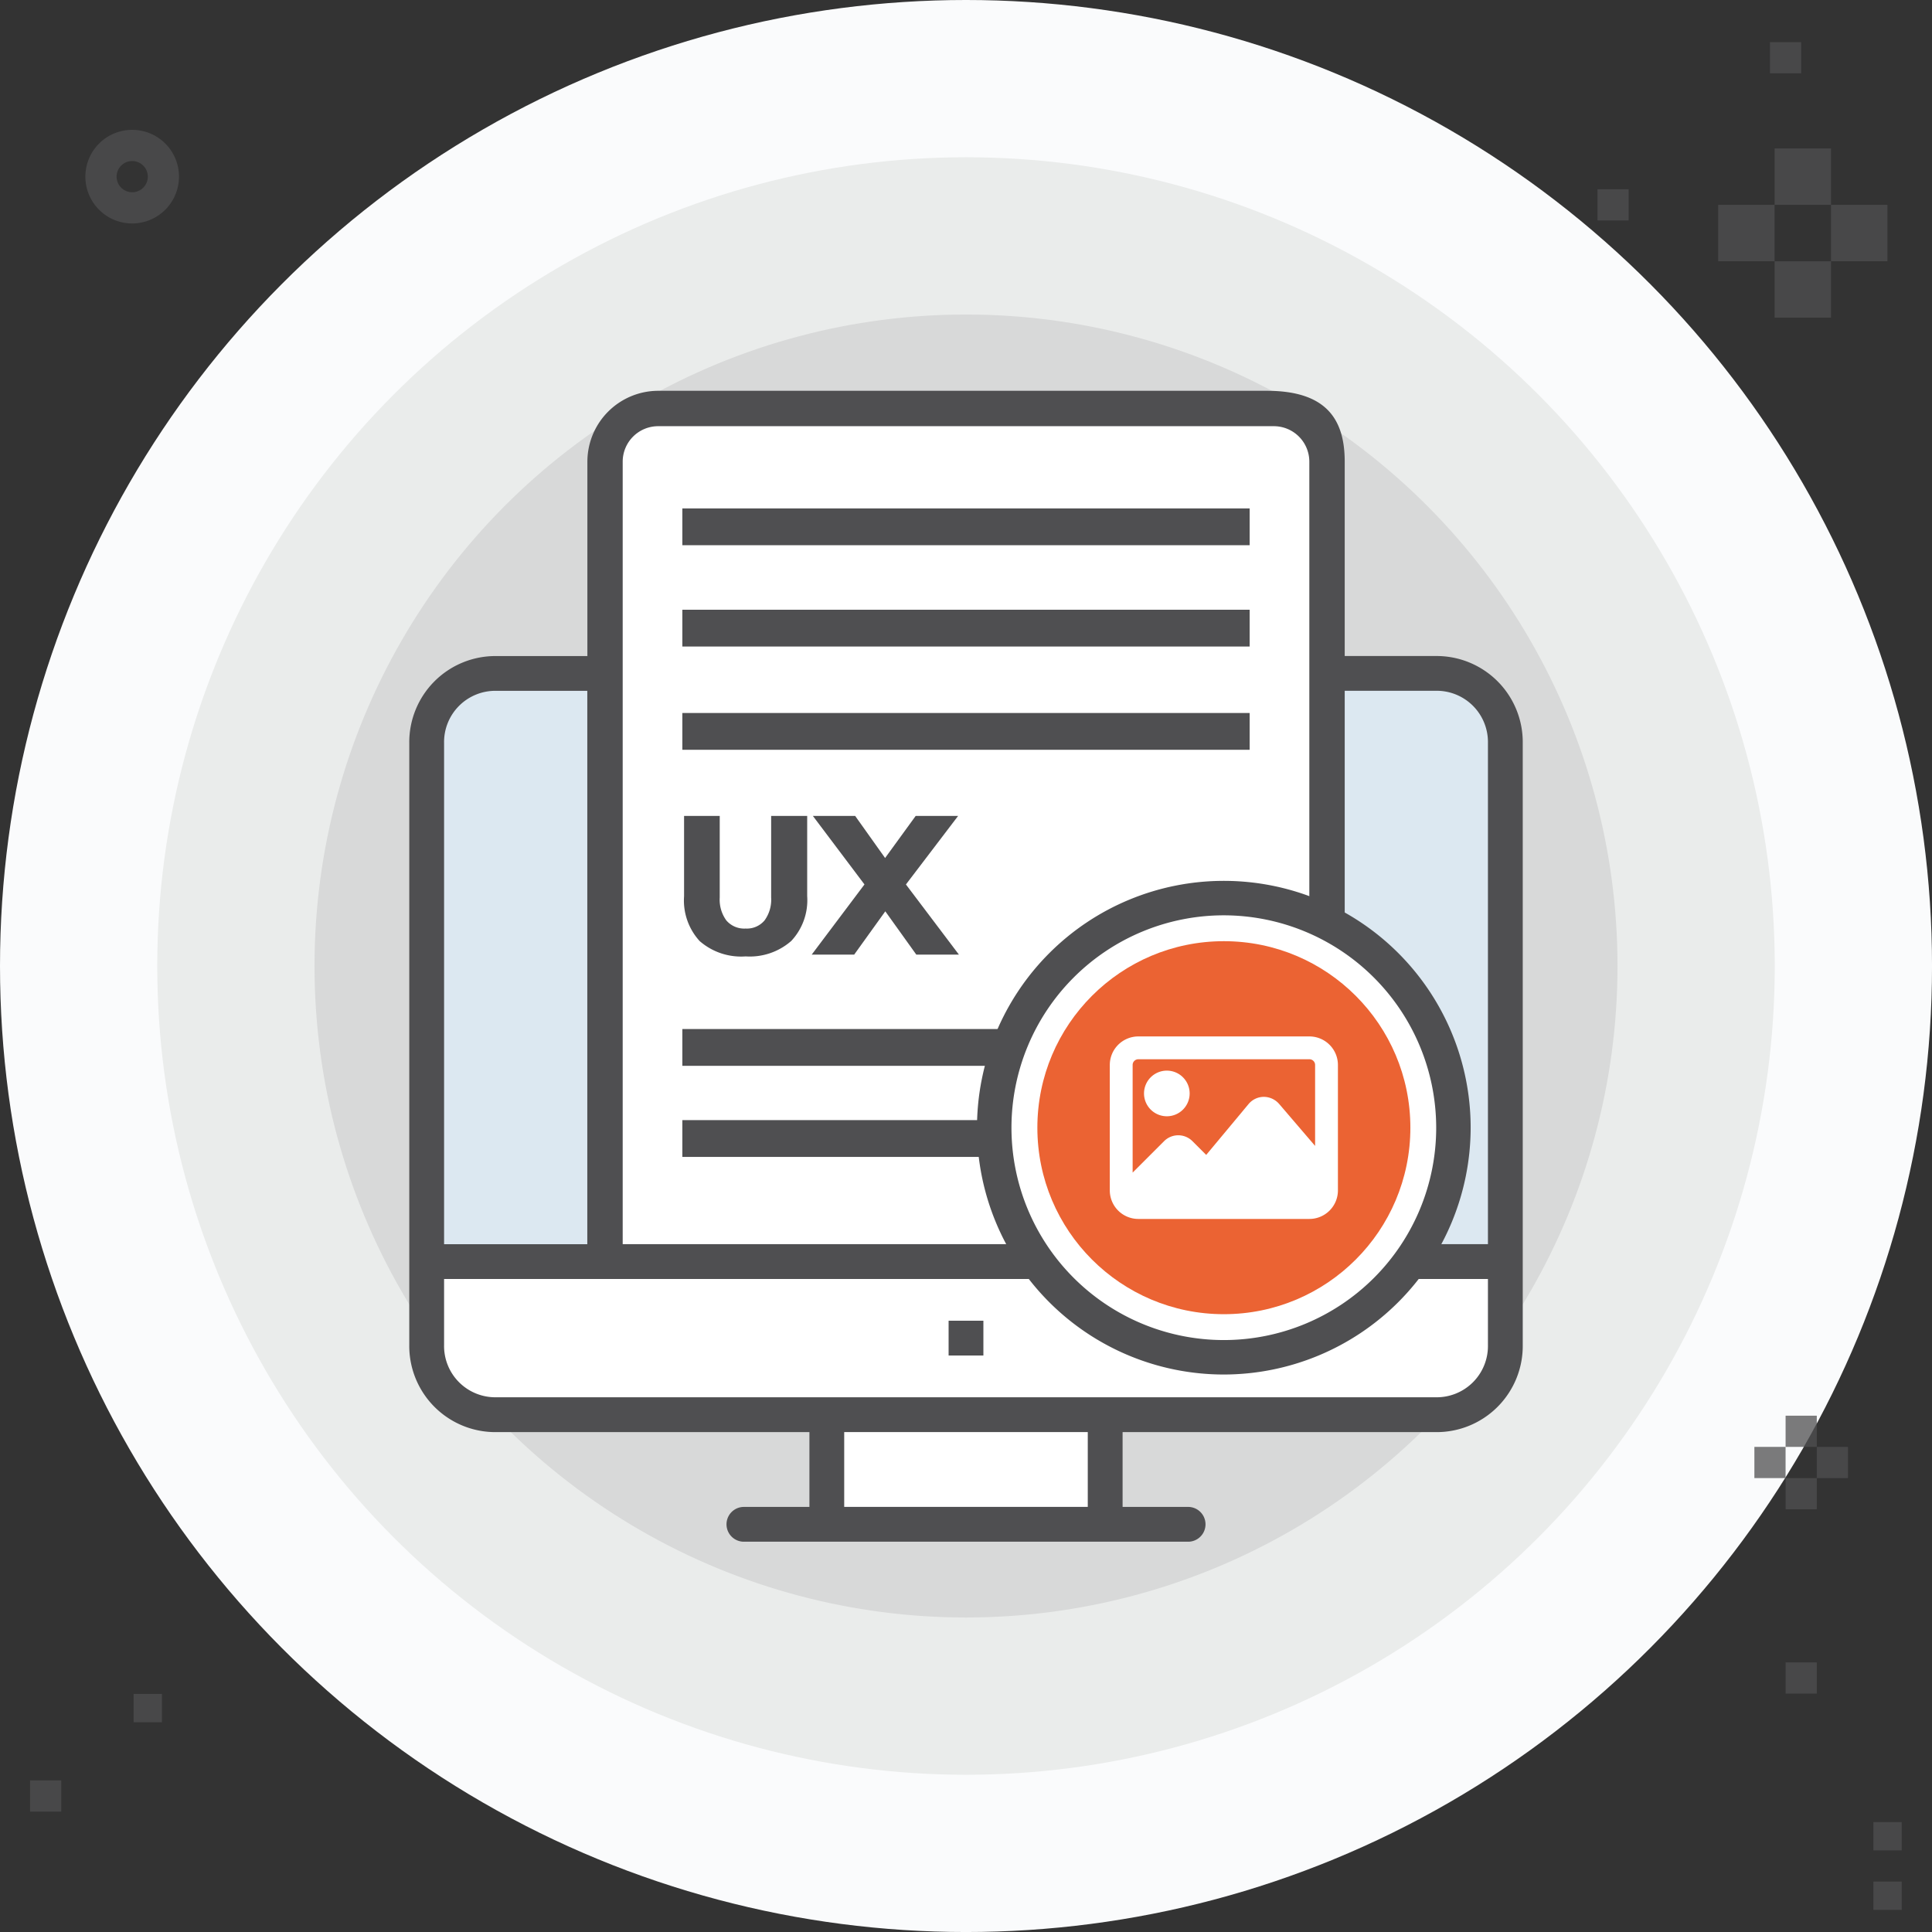
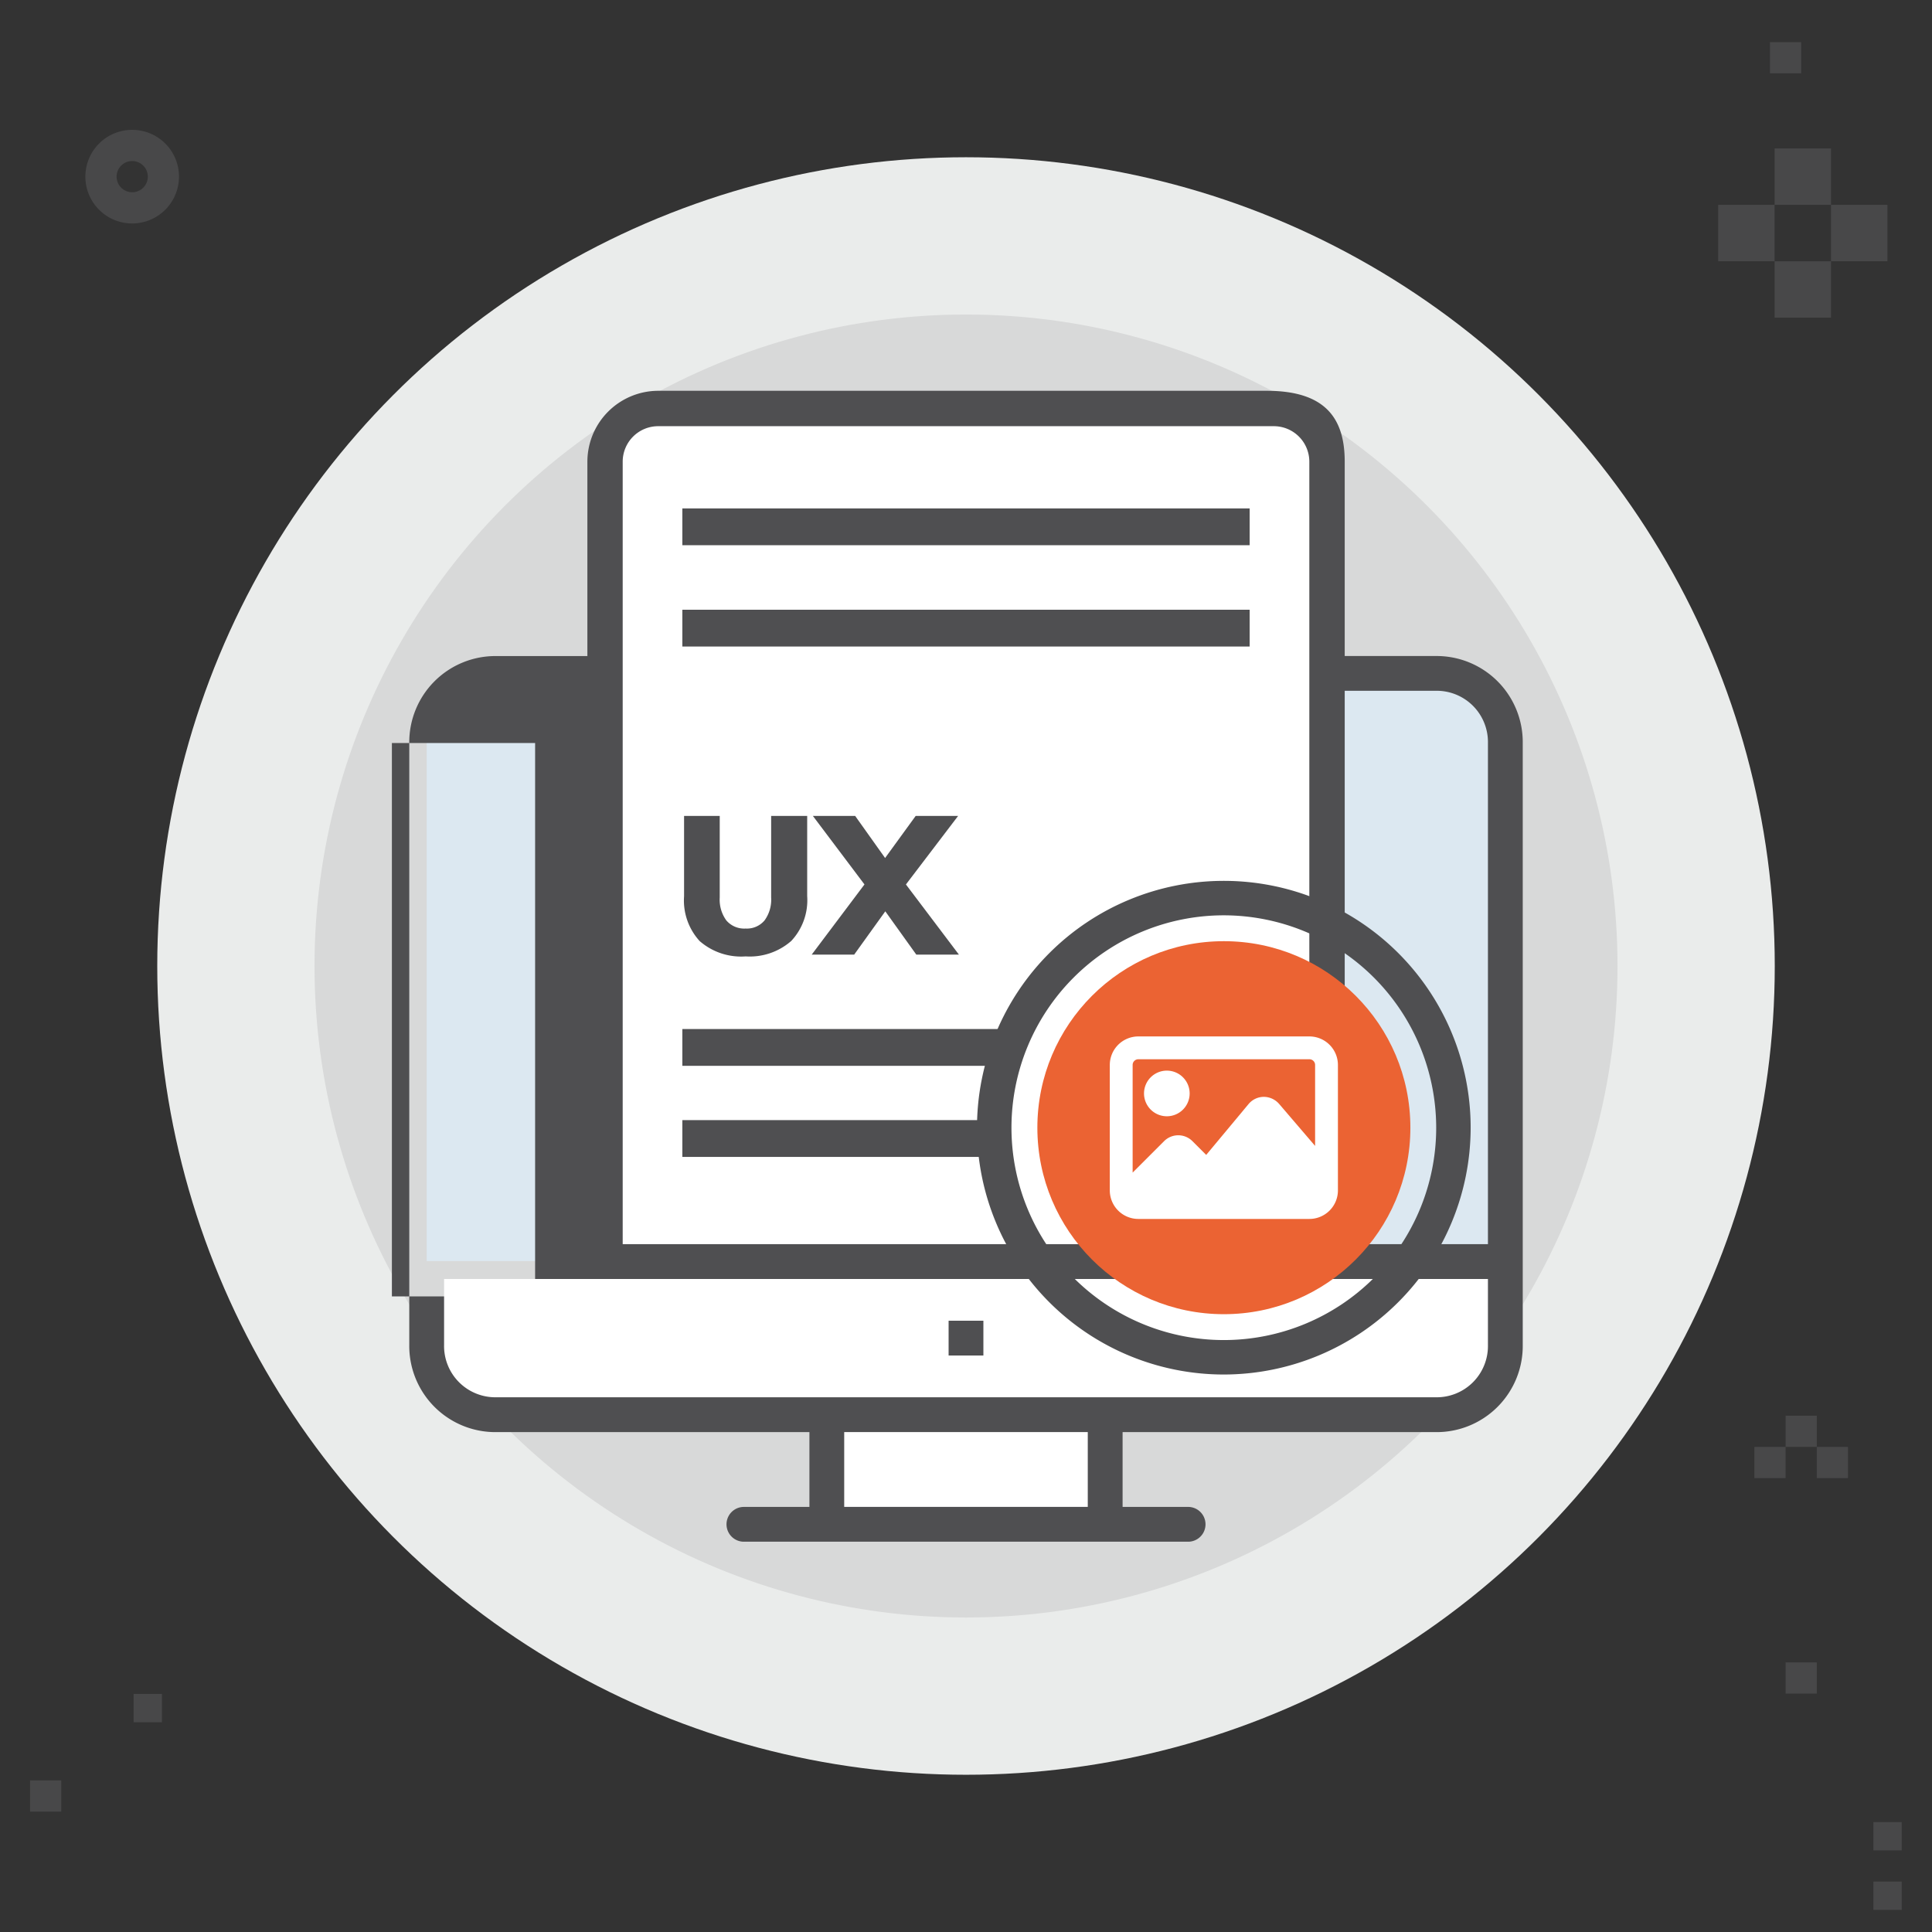
<svg xmlns="http://www.w3.org/2000/svg" id="Layer_1" data-name="Layer 1" viewBox="0 0 95.251 95.251">
  <rect x="0" y="0" width="95.251" height="95.251" fill="#333333" stroke="none" />
  <defs>
    <style>.cls-1{fill:#fafbfc;}.cls-2{fill:#eaeceb;}.cls-3{fill:#d8d9d9;}.cls-4{fill:#dce8f1;}.cls-5,.cls-9{fill:#4f4f51;}.cls-6{fill:#fff;}.cls-7{fill:#1aaa54;opacity:0;}.cls-8{fill:#eb6333;}.cls-9{opacity:0.75;}</style>
  </defs>
  <title>icon__modernizacion-de-aplicacion</title>
-   <circle class="cls-1" cx="47.626" cy="47.626" r="47.626" />
  <circle class="cls-2" cx="47.626" cy="47.626" r="39.873" />
  <circle class="cls-3" cx="47.626" cy="47.626" r="32.12" />
  <path class="cls-4" d="M329.148,380.618H282.83a3.441,3.441,0,0,0-3.431,3.431v25.566h53.18V384.049A3.441,3.441,0,0,0,329.148,380.618Z" transform="translate(-258.363 -347.443)" />
-   <path class="cls-5" d="M329.148,379.786H324.66V370.2c0-2.2-1.02-3.49-3.848-3.49h-30a3.5,3.5,0,0,0-3.49,3.49v9.588H282.83a4.247,4.247,0,0,0-4.289,4.289v29.683a4.247,4.247,0,0,0,4.289,4.289h15.439v3.688H295.01a0.858,0.858,0,0,0,0,1.715h21.958a0.858,0.858,0,0,0,0-1.715h-3.259v-3.688h15.439a4.247,4.247,0,0,0,4.289-4.289V384.075A4.247,4.247,0,0,0,329.148,379.786Zm-48.891,4.289a2.527,2.527,0,0,1,2.573-2.573h4.488v27.282h-7.061V384.075Zm51.464,24.708H324.66V381.5h4.488a2.527,2.527,0,0,1,2.573,2.573v24.708Z" transform="translate(-258.363 -347.443)" />
+   <path class="cls-5" d="M329.148,379.786H324.66V370.2c0-2.2-1.02-3.49-3.848-3.49h-30a3.5,3.5,0,0,0-3.49,3.49v9.588H282.83a4.247,4.247,0,0,0-4.289,4.289v29.683a4.247,4.247,0,0,0,4.289,4.289h15.439v3.688H295.01a0.858,0.858,0,0,0,0,1.715h21.958a0.858,0.858,0,0,0,0-1.715h-3.259v-3.688h15.439a4.247,4.247,0,0,0,4.289-4.289V384.075A4.247,4.247,0,0,0,329.148,379.786Zm-48.891,4.289h4.488v27.282h-7.061V384.075Zm51.464,24.708H324.66V381.5h4.488a2.527,2.527,0,0,1,2.573,2.573v24.708Z" transform="translate(-258.363 -347.443)" />
  <path class="cls-6" d="M322.915,408.783H289.063V370.2a1.75,1.75,0,0,1,1.745-1.745H321.17a1.75,1.75,0,0,1,1.745,1.745v38.585Z" transform="translate(-258.363 -347.443)" />
  <rect class="cls-5" x="46.768" y="65.114" width="1.715" height="1.715" />
  <rect class="cls-5" x="46.768" y="65.114" width="1.715" height="1.715" />
  <path class="cls-6" d="M331.721,413.758a2.527,2.527,0,0,1-2.573,2.573H282.83a2.527,2.527,0,0,1-2.573-2.573V410.5h51.464v3.259Z" transform="translate(-258.363 -347.443)" />
  <rect class="cls-5" x="46.768" y="65.114" width="1.715" height="1.715" />
  <path class="cls-7" d="M279.4,413.758a3.441,3.441,0,0,0,3.431,3.431h16.3v5.4h13.724v-5.4h16.3a3.441,3.441,0,0,0,3.431-3.431v-4.117H279.4v4.117Z" transform="translate(-258.363 -347.443)" />
  <rect class="cls-6" x="41.621" y="70.604" width="12.008" height="3.688" />
-   <path class="cls-6" d="M318.7,391.72h0a11.319,11.319,0,0,0,0,22.639h0A11.319,11.319,0,1,0,318.7,391.72Z" transform="translate(-258.363 -347.443)" />
  <path class="cls-5" d="M318.7,415.209a12.169,12.169,0,1,1,12.169-12.169A12.183,12.183,0,0,1,318.7,415.209Zm0-22.639a10.47,10.47,0,1,0,10.47,10.47A10.482,10.482,0,0,0,318.7,392.57Z" transform="translate(-258.363 -347.443)" />
  <circle class="cls-8" cx="60.339" cy="55.597" r="9.195" />
  <path class="cls-6" d="M315.89,402.477a1.125,1.125,0,1,0-1.125-1.125A1.126,1.126,0,0,0,315.89,402.477Z" transform="translate(-258.363 -347.443)" />
  <path class="cls-6" d="M322.919,398.541h-8.435a1.408,1.408,0,0,0-1.406,1.406v6.186a1.408,1.408,0,0,0,1.406,1.406h8.435a1.408,1.408,0,0,0,1.406-1.406v-6.186A1.408,1.408,0,0,0,322.919,398.541Zm-8.435,1.125h8.435a0.281,0.281,0,0,1,.281.281v3.992l-1.776-2.073a1.007,1.007,0,0,0-.754-0.346,0.983,0.983,0,0,0-.751.355l-2.088,2.507-0.68-.679a0.987,0.987,0,0,0-1.395,0l-1.552,1.551v-5.308A0.281,0.281,0,0,1,314.484,399.666Z" transform="translate(-258.363 -347.443)" />
  <rect class="cls-5" x="33.641" y="25.066" width="27.969" height="1.814" />
  <rect class="cls-5" x="33.641" y="30.061" width="27.969" height="1.814" />
-   <rect class="cls-5" x="33.641" y="35.152" width="27.969" height="1.814" />
  <rect class="cls-5" x="33.641" y="50.733" width="15.762" height="1.814" />
  <rect class="cls-5" x="33.641" y="55.224" width="15.502" height="1.814" />
  <path class="cls-5" d="M295.125,394.595a3.107,3.107,0,0,1-2.267-.755,2.964,2.964,0,0,1-.769-2.214v-3.957h1.758v4.024a1.736,1.736,0,0,0,.326,1.129,1.159,1.159,0,0,0,.951.4,1.136,1.136,0,0,0,.932-0.4,1.736,1.736,0,0,0,.326-1.129v-4.024h1.777v3.957a2.941,2.941,0,0,1-.783,2.205A3.1,3.1,0,0,1,295.125,394.595Z" transform="translate(-258.363 -347.443)" />
  <path class="cls-5" d="M300.475,394.508h-2.094l2.6-3.458L302,389.744l1.508-2.075H305.6l-2.574,3.381-1.019,1.326Zm3.064,0-1.527-2.132-1.027-1.326-2.546-3.381h2.085L302,389.744l1.028,1.306,2.612,3.458h-2.1Z" transform="translate(-258.363 -347.443)" />
  <rect class="cls-9" x="88.033" y="81.959" width="1.538" height="1.538" />
  <path class="cls-9" d="M267.188,356.152a2.308,2.308,0,1,0-2.308,2.308A2.31,2.31,0,0,0,267.188,356.152Zm-1.538,0a0.769,0.769,0,1,1-.769-0.769A0.77,0.77,0,0,1,265.65,356.152Z" transform="translate(-258.363 -347.443)" />
  <rect class="cls-9" x="88.033" y="69.796" width="1.538" height="1.538" />
  <rect class="cls-9" x="89.571" y="71.334" width="1.538" height="1.538" />
-   <rect class="cls-9" x="88.033" y="72.872" width="1.538" height="1.538" />
  <rect class="cls-9" x="86.494" y="71.334" width="1.538" height="1.538" />
  <rect class="cls-9" x="87.491" y="7.318" width="2.781" height="2.781" />
  <rect class="cls-9" x="90.272" y="10.099" width="2.781" height="2.781" />
  <rect class="cls-9" x="87.491" y="12.881" width="2.781" height="2.781" />
  <rect class="cls-9" x="84.71" y="10.099" width="2.781" height="2.781" />
  <rect class="cls-9" x="92.362" y="89.832" width="1.396" height="1.396" />
  <rect class="cls-9" x="92.362" y="92.764" width="1.396" height="1.396" />
  <rect class="cls-9" x="6.588" y="83.514" width="1.396" height="1.396" />
-   <rect class="cls-9" x="78.759" y="9.33" width="1.538" height="1.538" />
  <rect class="cls-9" x="87.263" y="2.077" width="1.538" height="1.538" />
  <rect class="cls-9" x="1.482" y="87.778" width="1.538" height="1.538" />
</svg>